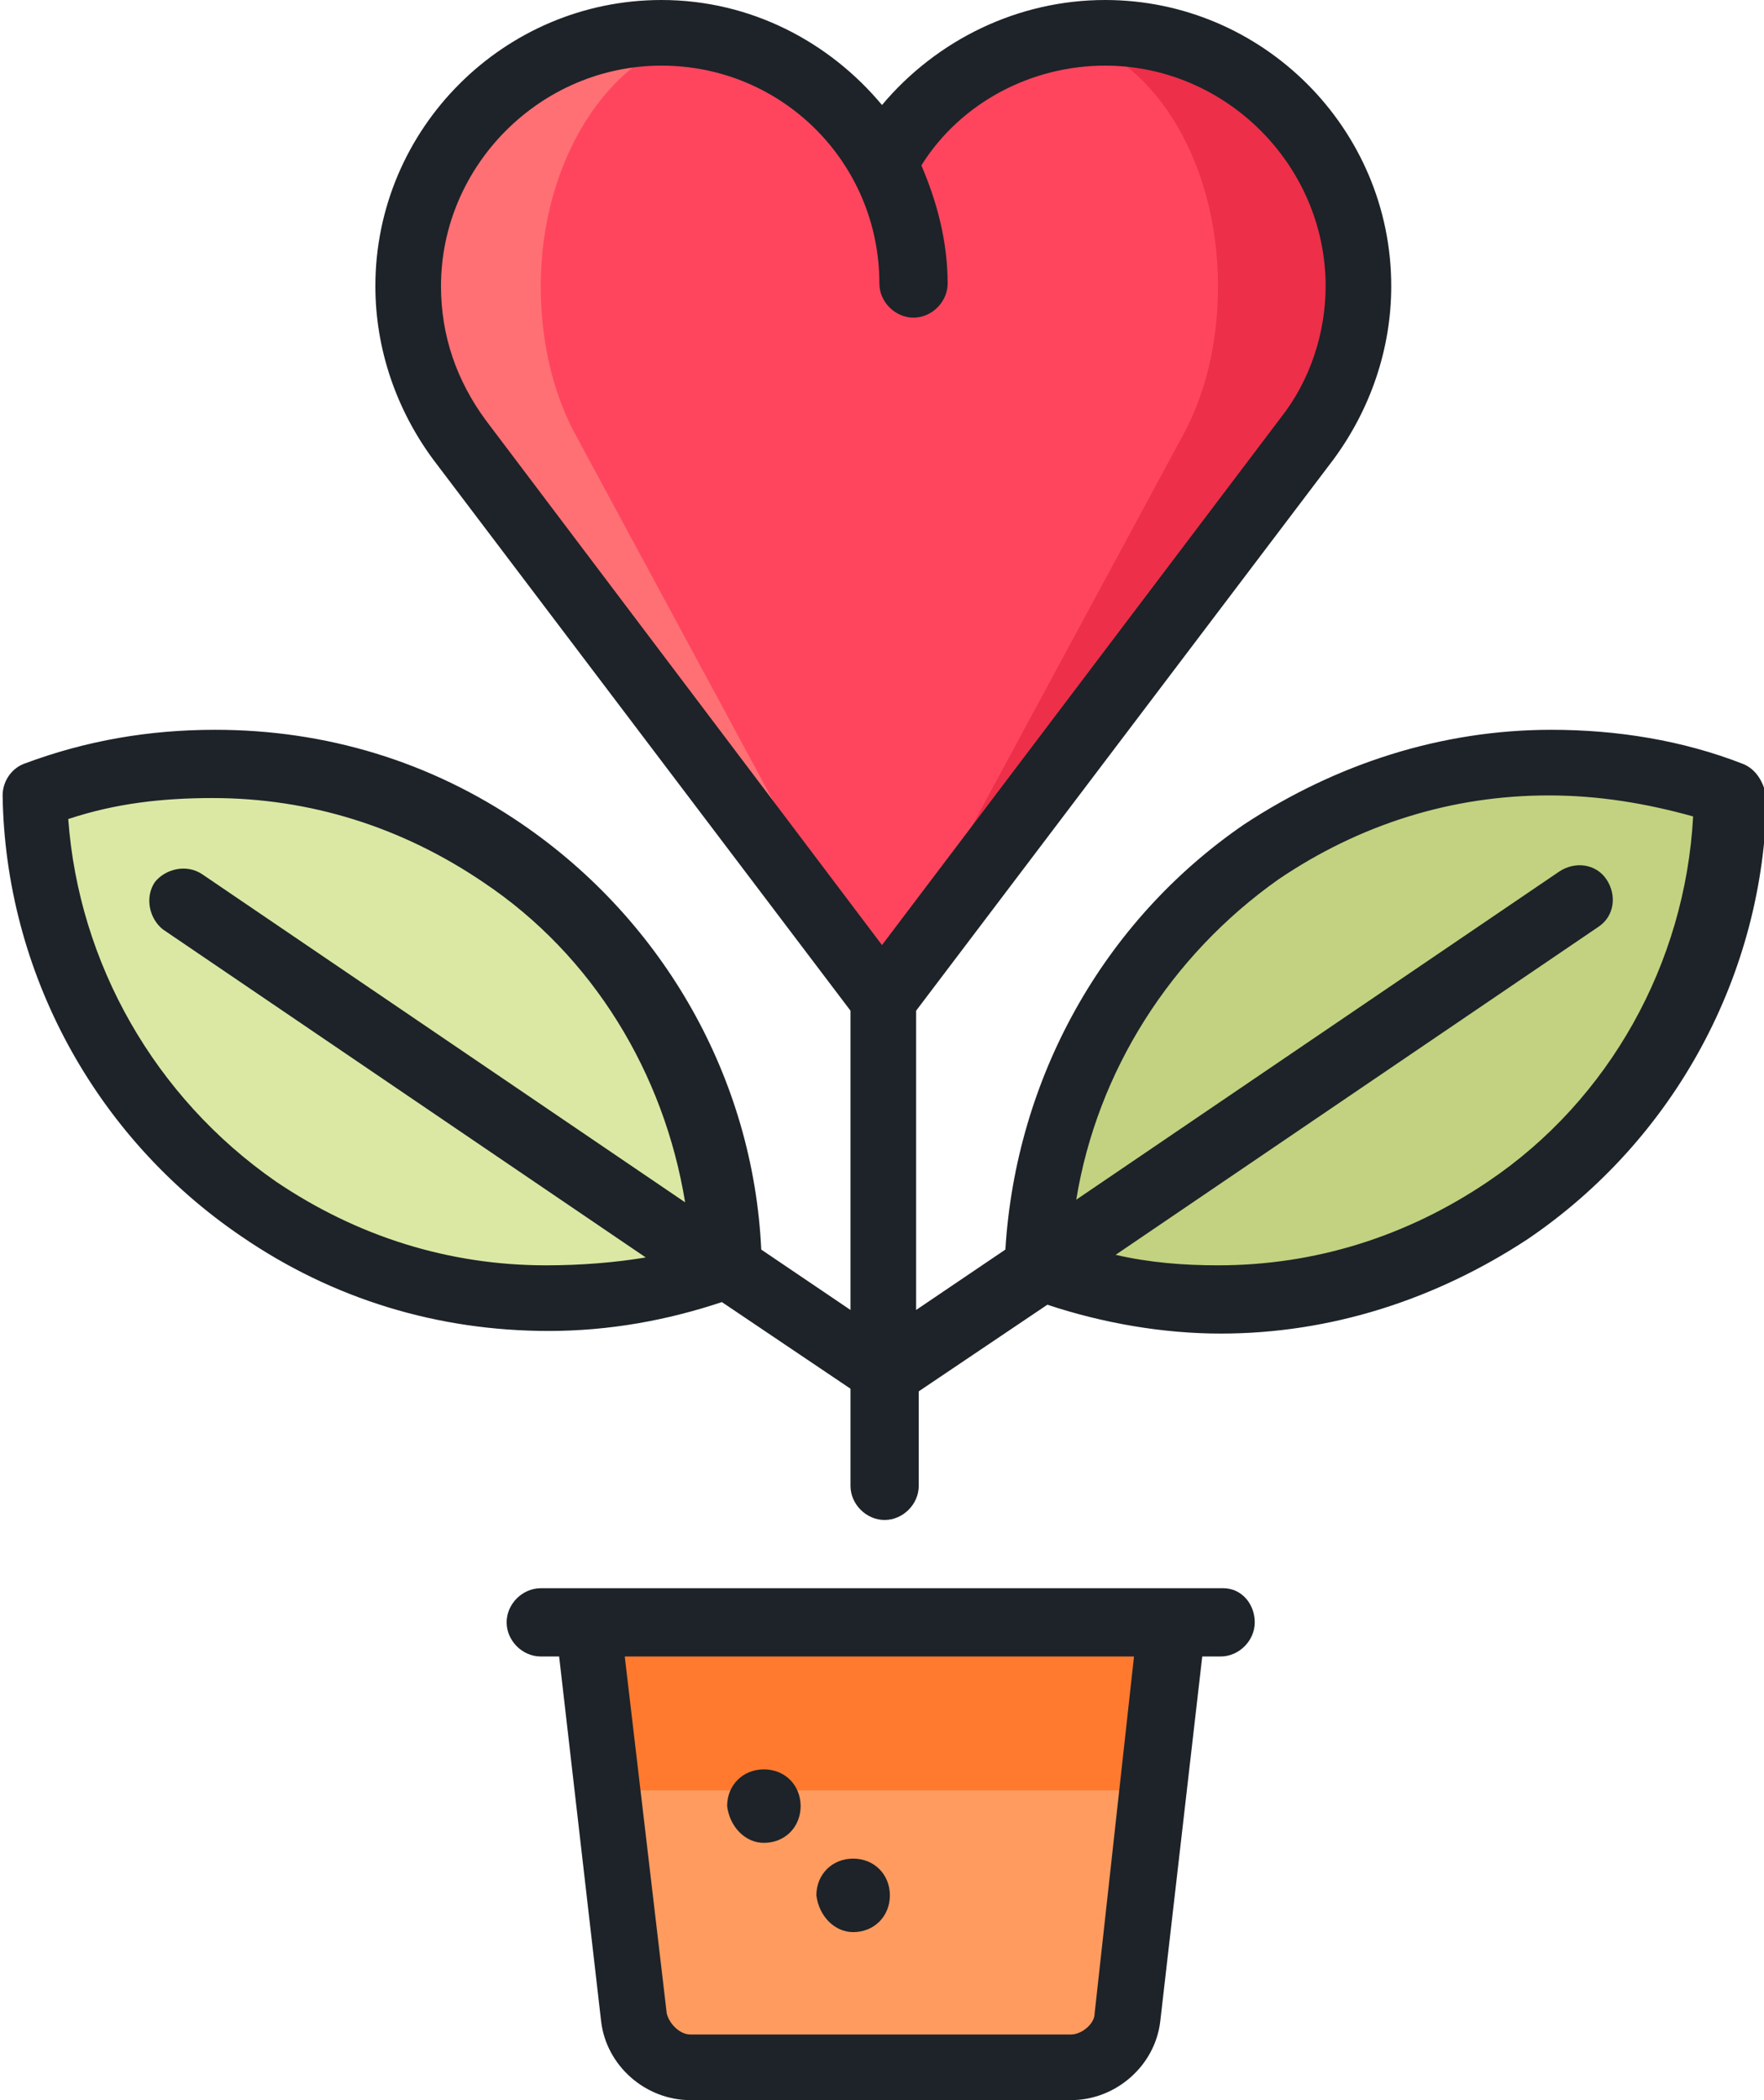
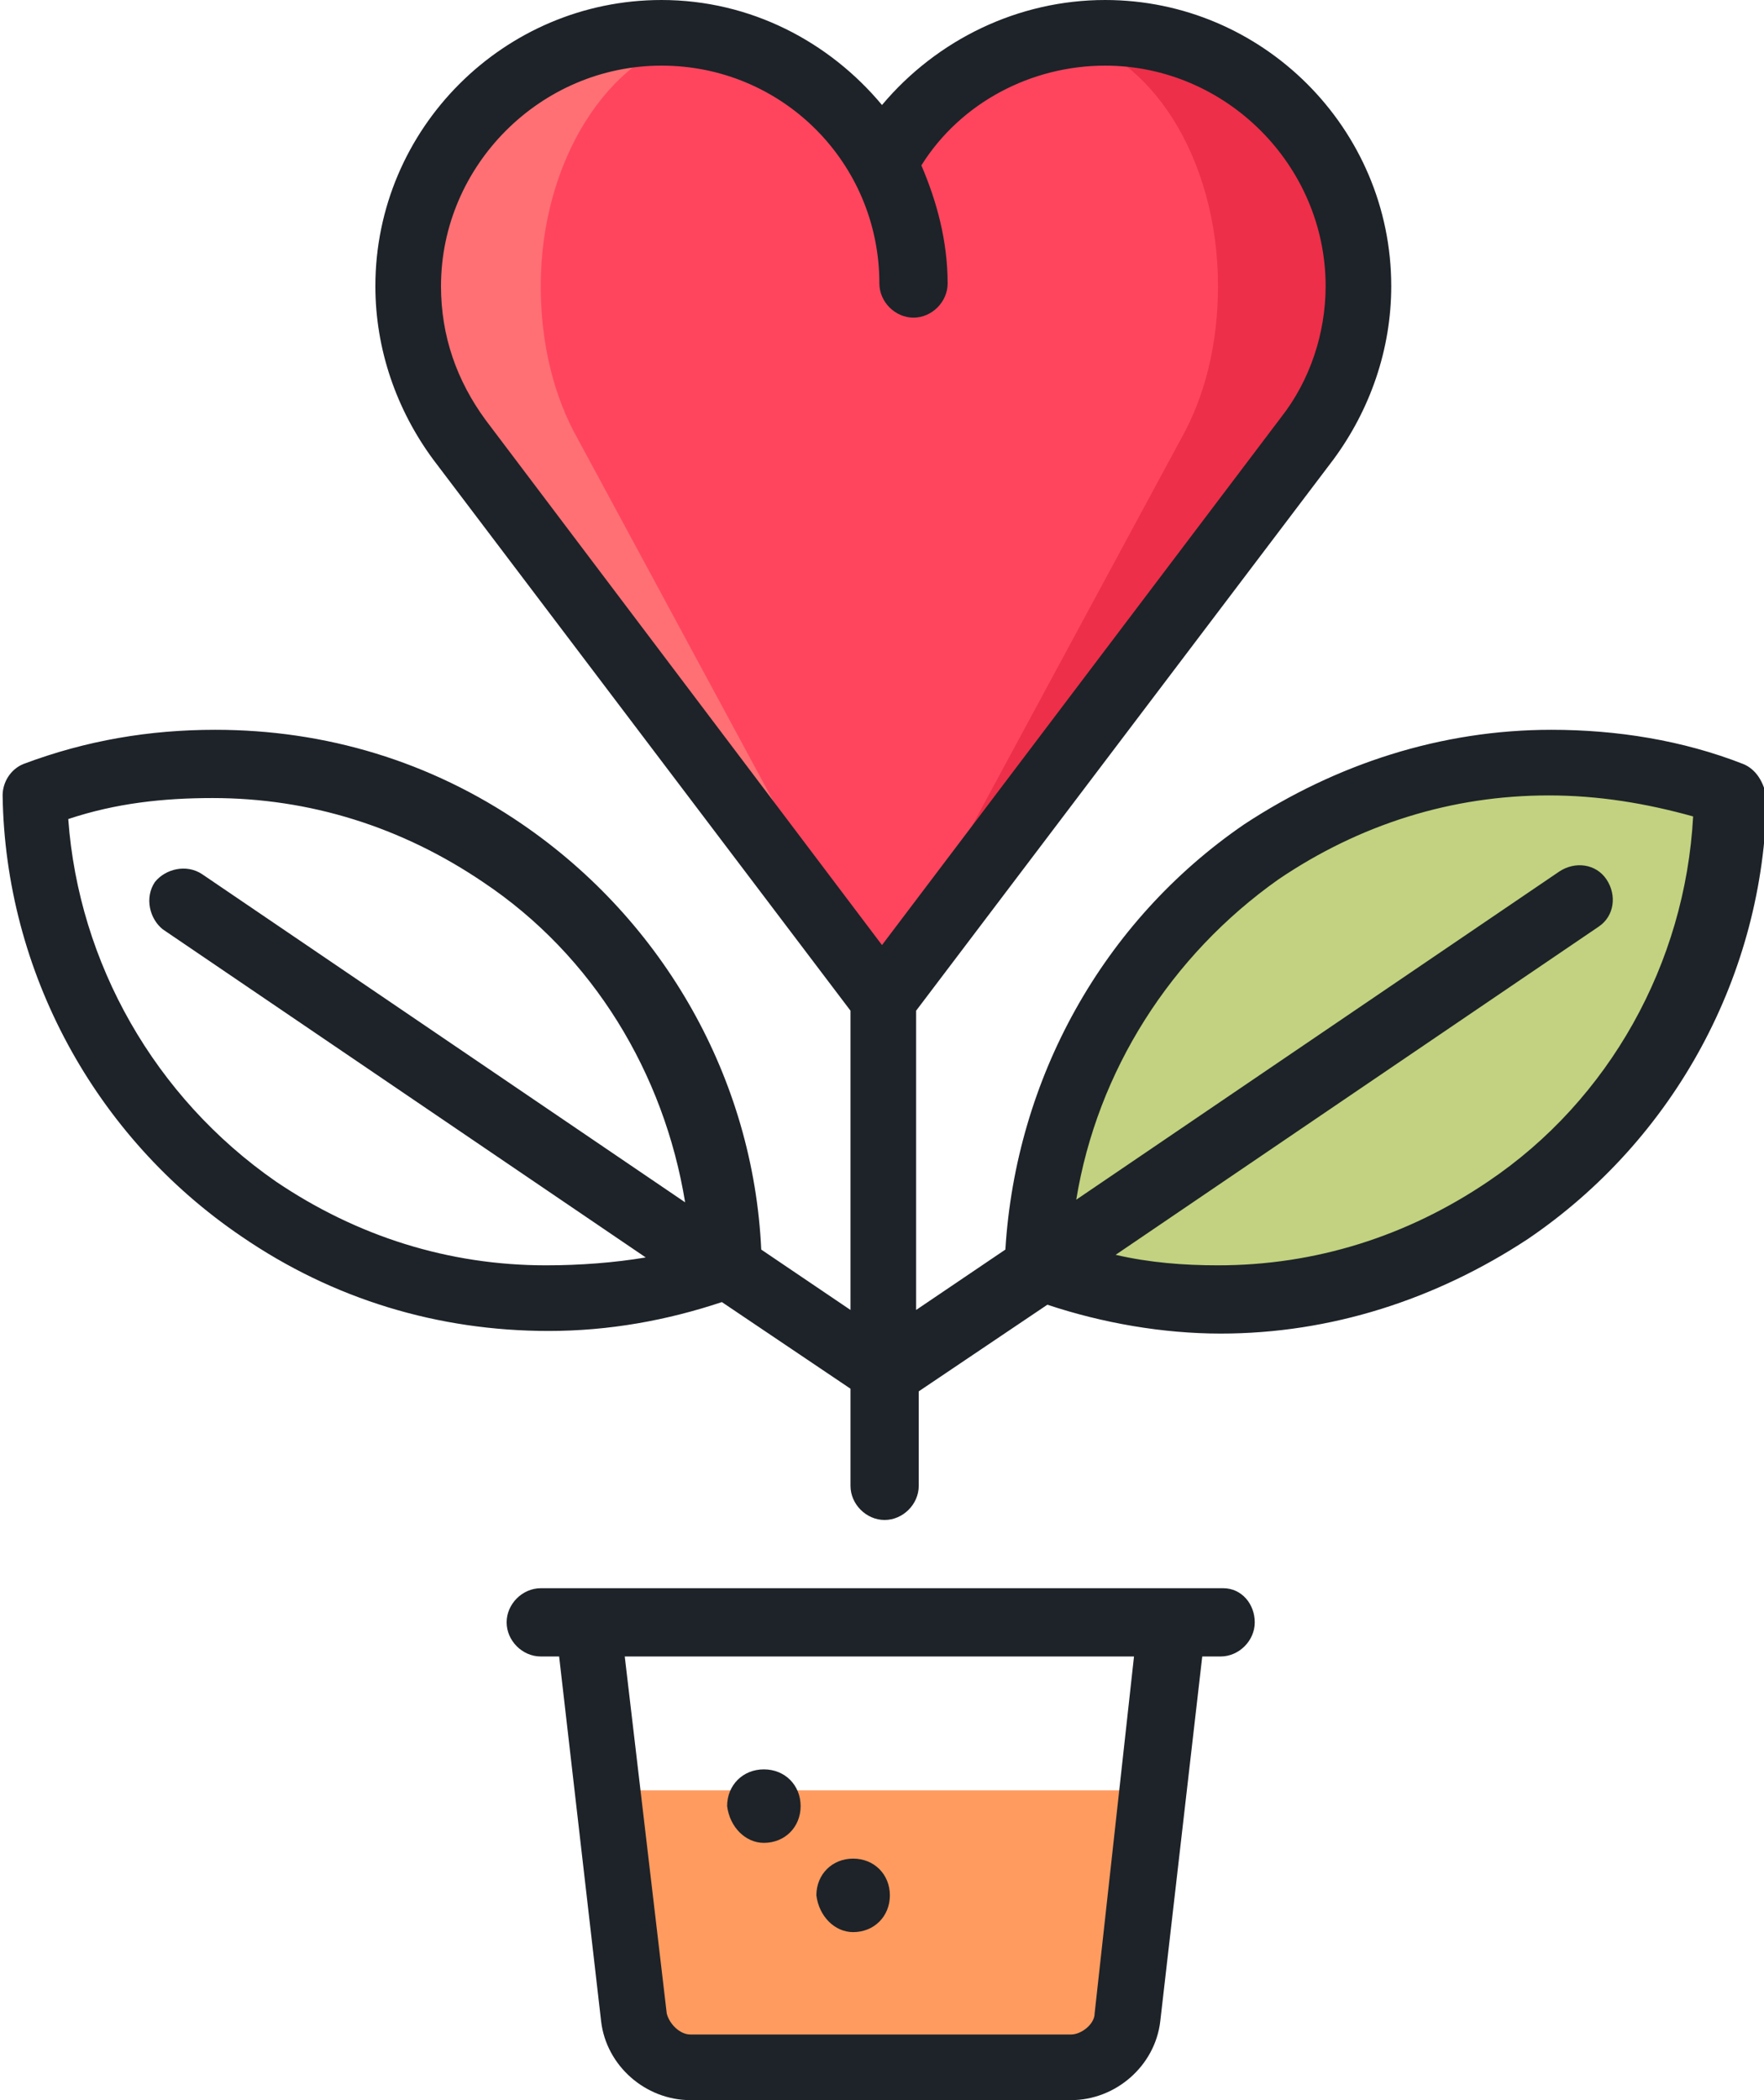
<svg xmlns="http://www.w3.org/2000/svg" id="Layer_1" x="0px" y="0px" viewBox="173.4 357 67.2 80" xml:space="preserve">
-   <polygon fill="#FF7A2F" points="218,418.8 217.3,425.2 206.9,428.6 196.5,425.2 195.8,418.8 " />
  <path fill="#FF9B5F" d="M217.3,425.2l-1,8.6c-0.1,1.1-1.1,1.9-2.2,1.9h-14.5c-1.1,0-2-0.9-2.2-1.9l-1-8.6H217.3z" />
  <path fill="#C2D280" d="M221.4,389.4c-5.4,3.7-8.4,9.7-8.5,15.8c5.7,2.1,12.4,1.5,17.8-2.2c5.4-3.7,8.4-9.7,8.5-15.8  C233.5,385.1,226.8,385.7,221.4,389.4z" />
-   <path fill="#DBE8A4" d="M192.4,389.4c5.4,3.7,8.4,9.7,8.5,15.8c-5.7,2.1-12.4,1.5-17.8-2.2c-5.4-3.7-8.4-9.7-8.5-15.8  C180.3,385.1,187,385.7,192.4,389.4z" />
  <path fill="#ED2F49" d="M215.3,358.2c-0.5,0-0.9,0-1.4,0.1l-7,36.7l16.1-21.3c1.2-1.6,2-3.6,2-5.8  C225,362.6,220.7,358.2,215.3,358.2z" />
  <path fill="#FE7074" d="M199.9,358.4c-0.5-0.1-0.9-0.1-1.4-0.1c-5.3,0-9.7,4.3-9.7,9.7c0,2.2,0.7,4.2,2,5.8l16.1,21.3L199.9,358.4z" />
  <path fill="#FF455E" d="M219.8,367.9c0-4.9-2.6-8.9-5.9-9.5c-3.1,0.5-5.6,2.4-7,5c-1.4-2.7-4-4.6-7-5c-3.3,0.7-5.9,4.7-5.9,9.5  c0,2.2,0.5,4.2,1.4,5.8l11.5,21.3l11.5-21.3C219.3,372.1,219.8,370.1,219.8,367.9z" />
  <g>
    <path fill="#1D2328" d="M220,417.5h-26c-0.7,0-1.3,0.6-1.3,1.3s0.6,1.3,1.3,1.3h0.7l1.6,13.9c0.2,1.7,1.7,3,3.4,3h14.5   c1.7,0,3.2-1.3,3.4-3l1.6-13.9h0.7c0.7,0,1.3-0.6,1.3-1.3S220.7,417.5,220,417.5z M215.1,433.7c0,0.4-0.5,0.8-0.9,0.8h-14.5   c-0.4,0-0.8-0.4-0.9-0.8l-1.6-13.6h19.4L215.1,433.7z" />
    <path fill="#1D2328" d="M239.8,386.1c-2.3-0.9-4.8-1.3-7.3-1.3c-4.2,0-8.2,1.3-11.7,3.6c-5.4,3.7-8.7,9.7-9.1,16.2l-3.4,2.3v-11.4   l15.9-21c1.4-1.9,2.2-4.2,2.2-6.6c0-6-4.9-10.9-10.9-10.9c-3.3,0-6.4,1.5-8.5,4c-2-2.4-5-4-8.4-4c-6,0-10.9,4.9-10.9,10.9   c0,2.4,0.8,4.7,2.2,6.6l15.9,21v11.4l-3.4-2.3c-0.3-6.5-3.7-12.5-9.1-16.2c-3.5-2.4-7.5-3.6-11.7-3.6c-2.5,0-4.9,0.4-7.3,1.3   c-0.5,0.2-0.8,0.7-0.8,1.2c0.1,6.7,3.5,13,9.1,16.8c3.5,2.4,7.5,3.6,11.7,3.6c2.3,0,4.5-0.4,6.6-1.1l4.9,3.3v3.7   c0,0.7,0.6,1.3,1.3,1.3s1.3-0.6,1.3-1.3V410l4.9-3.3c2.1,0.7,4.4,1.1,6.6,1.1c0,0,0,0,0,0c4.2,0,8.2-1.3,11.7-3.6   c5.6-3.8,9-10.1,9.1-16.8C240.6,386.8,240.3,386.3,239.8,386.1z M194.2,405.2c-3.7,0-7.2-1.1-10.3-3.2c-4.6-3.2-7.5-8.3-7.9-13.8   c1.8-0.6,3.6-0.8,5.5-0.8c3.7,0,7.2,1.1,10.3,3.2c4.2,2.8,6.9,7.3,7.7,12.2l-18.4-12.5c-0.6-0.4-1.4-0.2-1.8,0.3   c-0.4,0.6-0.2,1.4,0.3,1.8l18.4,12.5C196.8,405.1,195.5,405.2,194.2,405.2z M190.2,367.9c0-4.6,3.8-8.4,8.4-8.4   c4.6,0,8.3,3.7,8.3,8.3c0,0.7,0.6,1.3,1.3,1.3s1.3-0.6,1.3-1.3c0-1.6-0.4-3.1-1-4.5c1.5-2.4,4.2-3.8,7-3.8c4.6,0,8.4,3.8,8.4,8.4   c0,1.8-0.6,3.6-1.7,5L207,393l-15.1-20C190.8,371.5,190.2,369.8,190.2,367.9z M230.1,402c-3.1,2.1-6.6,3.2-10.3,3.2   c-1.3,0-2.6-0.1-3.9-0.4l18.4-12.5c0.6-0.4,0.7-1.2,0.3-1.8c-0.4-0.6-1.2-0.7-1.8-0.3l-18.4,12.5c0.8-4.9,3.6-9.3,7.7-12.2   c3.1-2.1,6.6-3.2,10.3-3.2c1.9,0,3.7,0.3,5.5,0.8C237.6,393.7,234.7,398.9,230.1,402z" />
    <path fill="#1D2328" d="M205.9,430.6c0.8,0,1.4-0.6,1.4-1.4s-0.6-1.4-1.4-1.4s-1.4,0.6-1.4,1.4C204.6,430,205.2,430.6,205.9,430.6z   " />
    <path fill="#1D2328" d="M202.5,427.2c0.8,0,1.4-0.6,1.4-1.4c0-0.8-0.6-1.4-1.4-1.4s-1.4,0.6-1.4,1.4   C201.2,426.6,201.8,427.2,202.5,427.2z" />
  </g>
</svg>